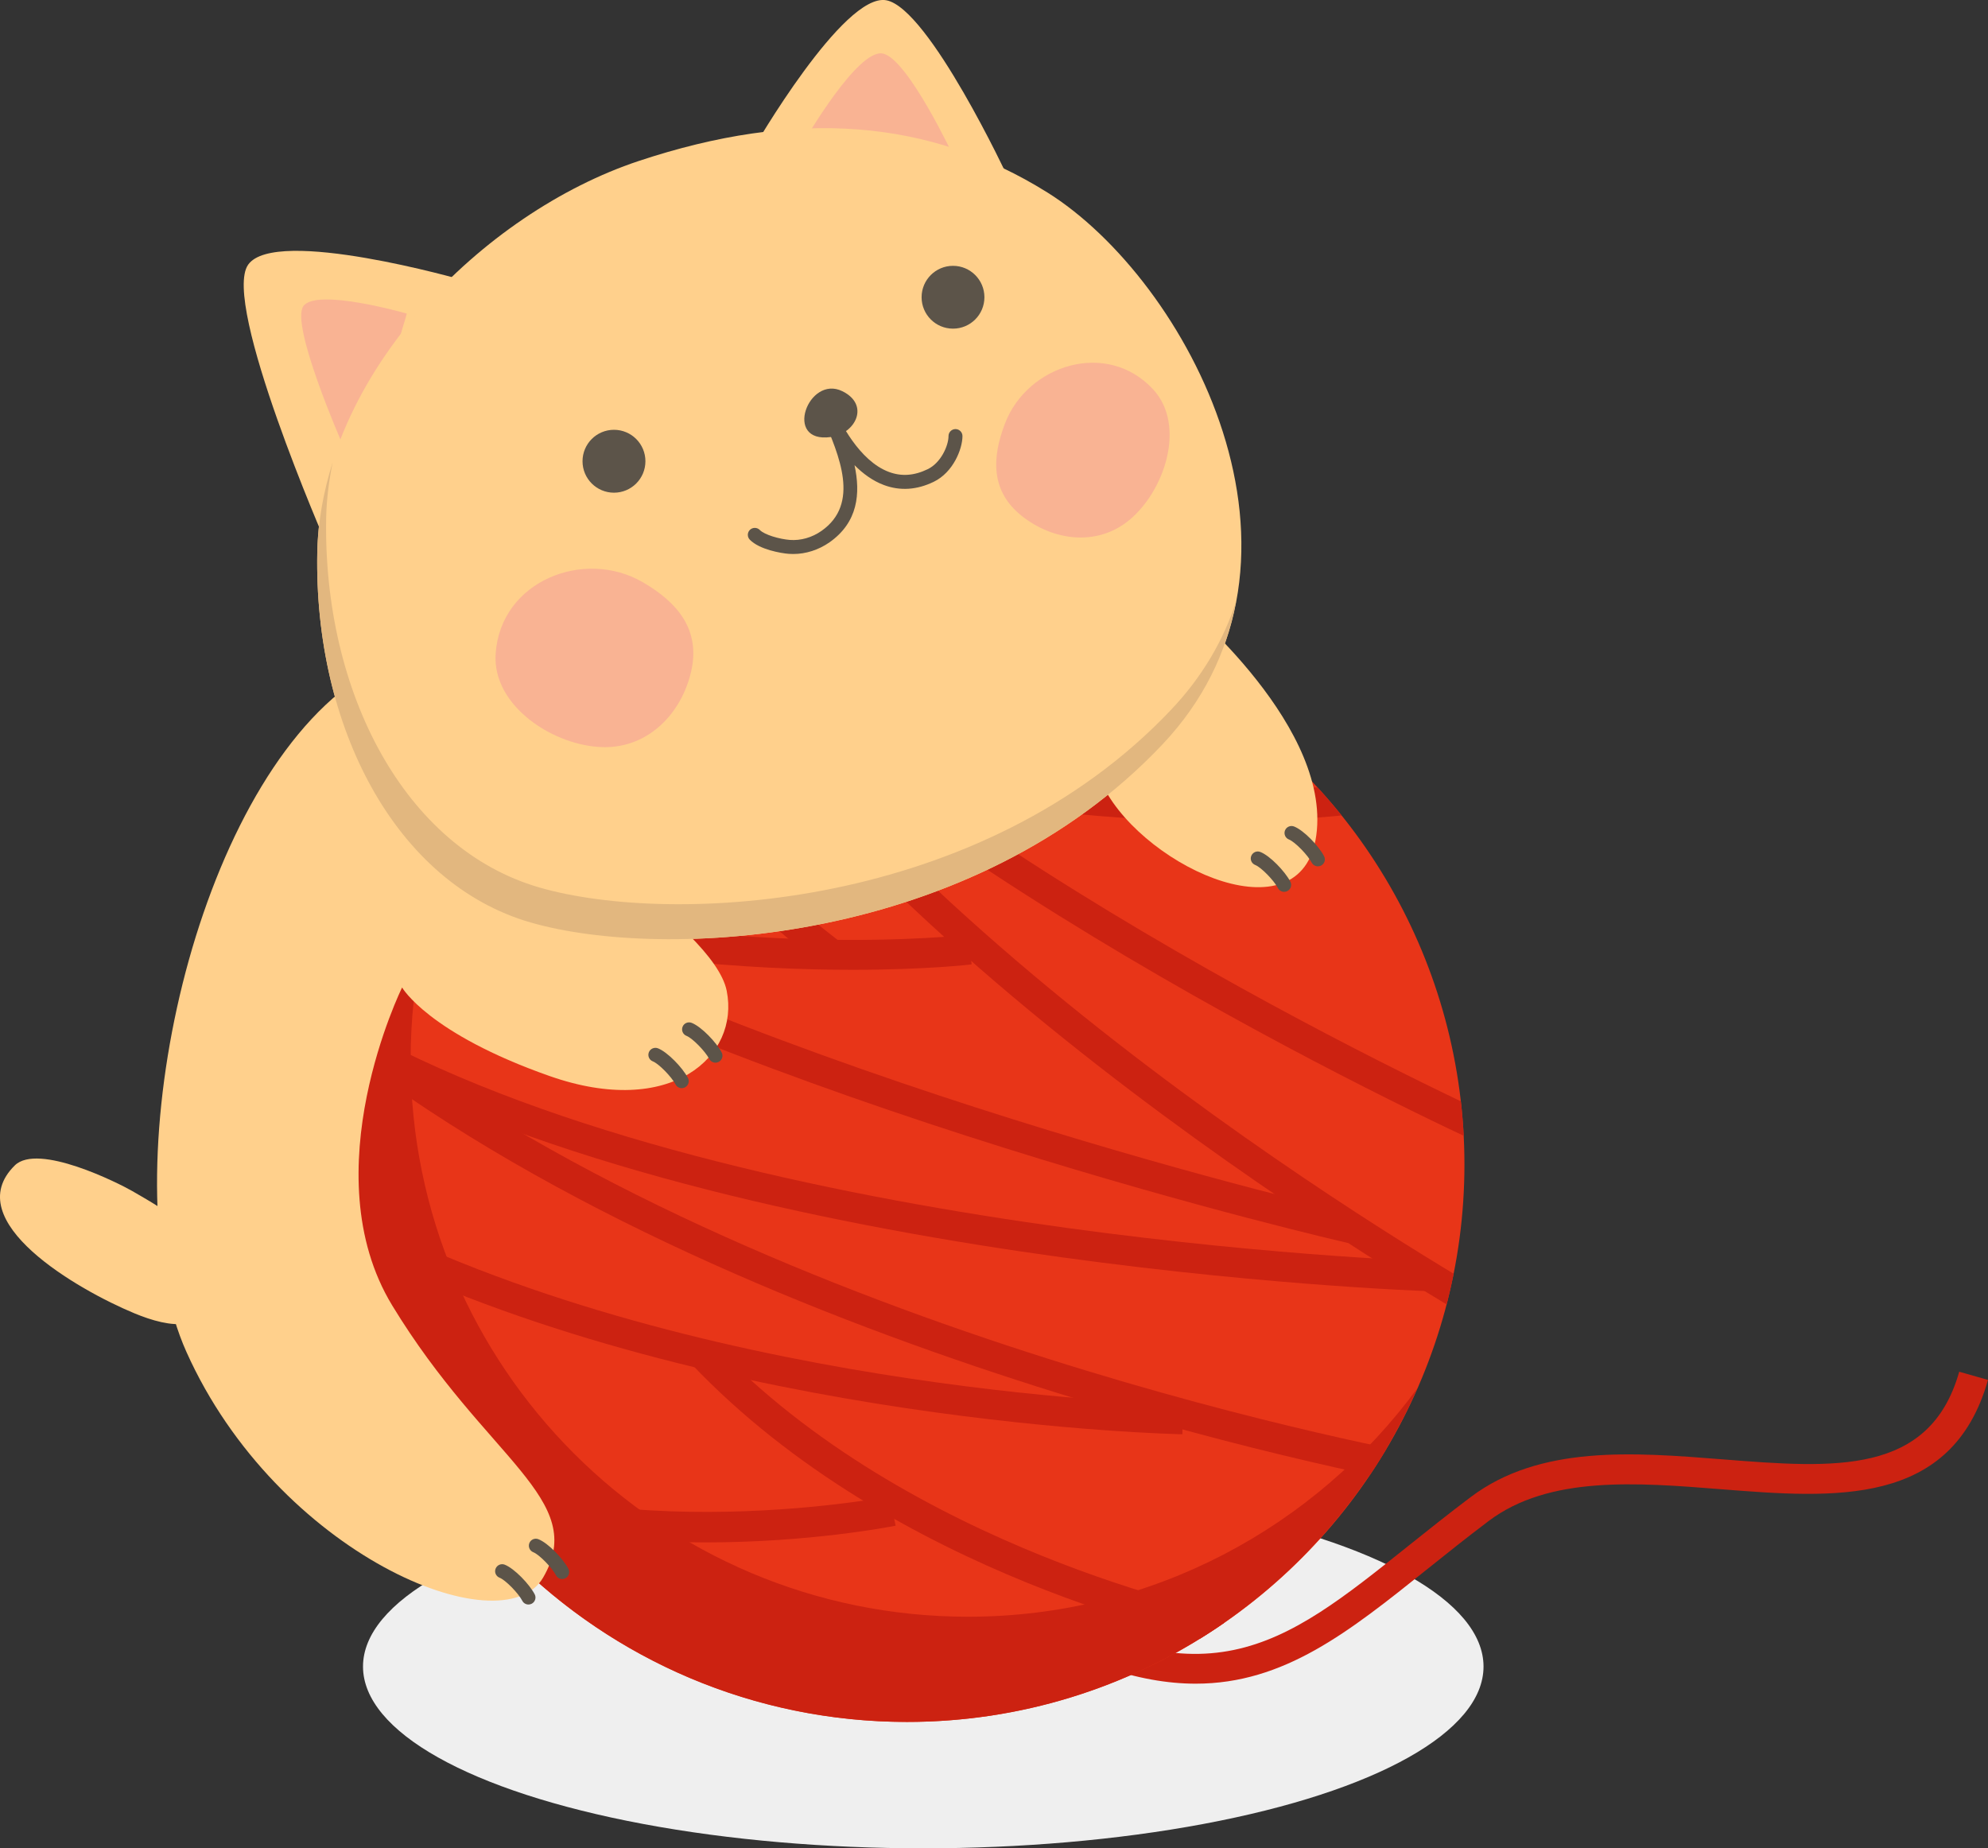
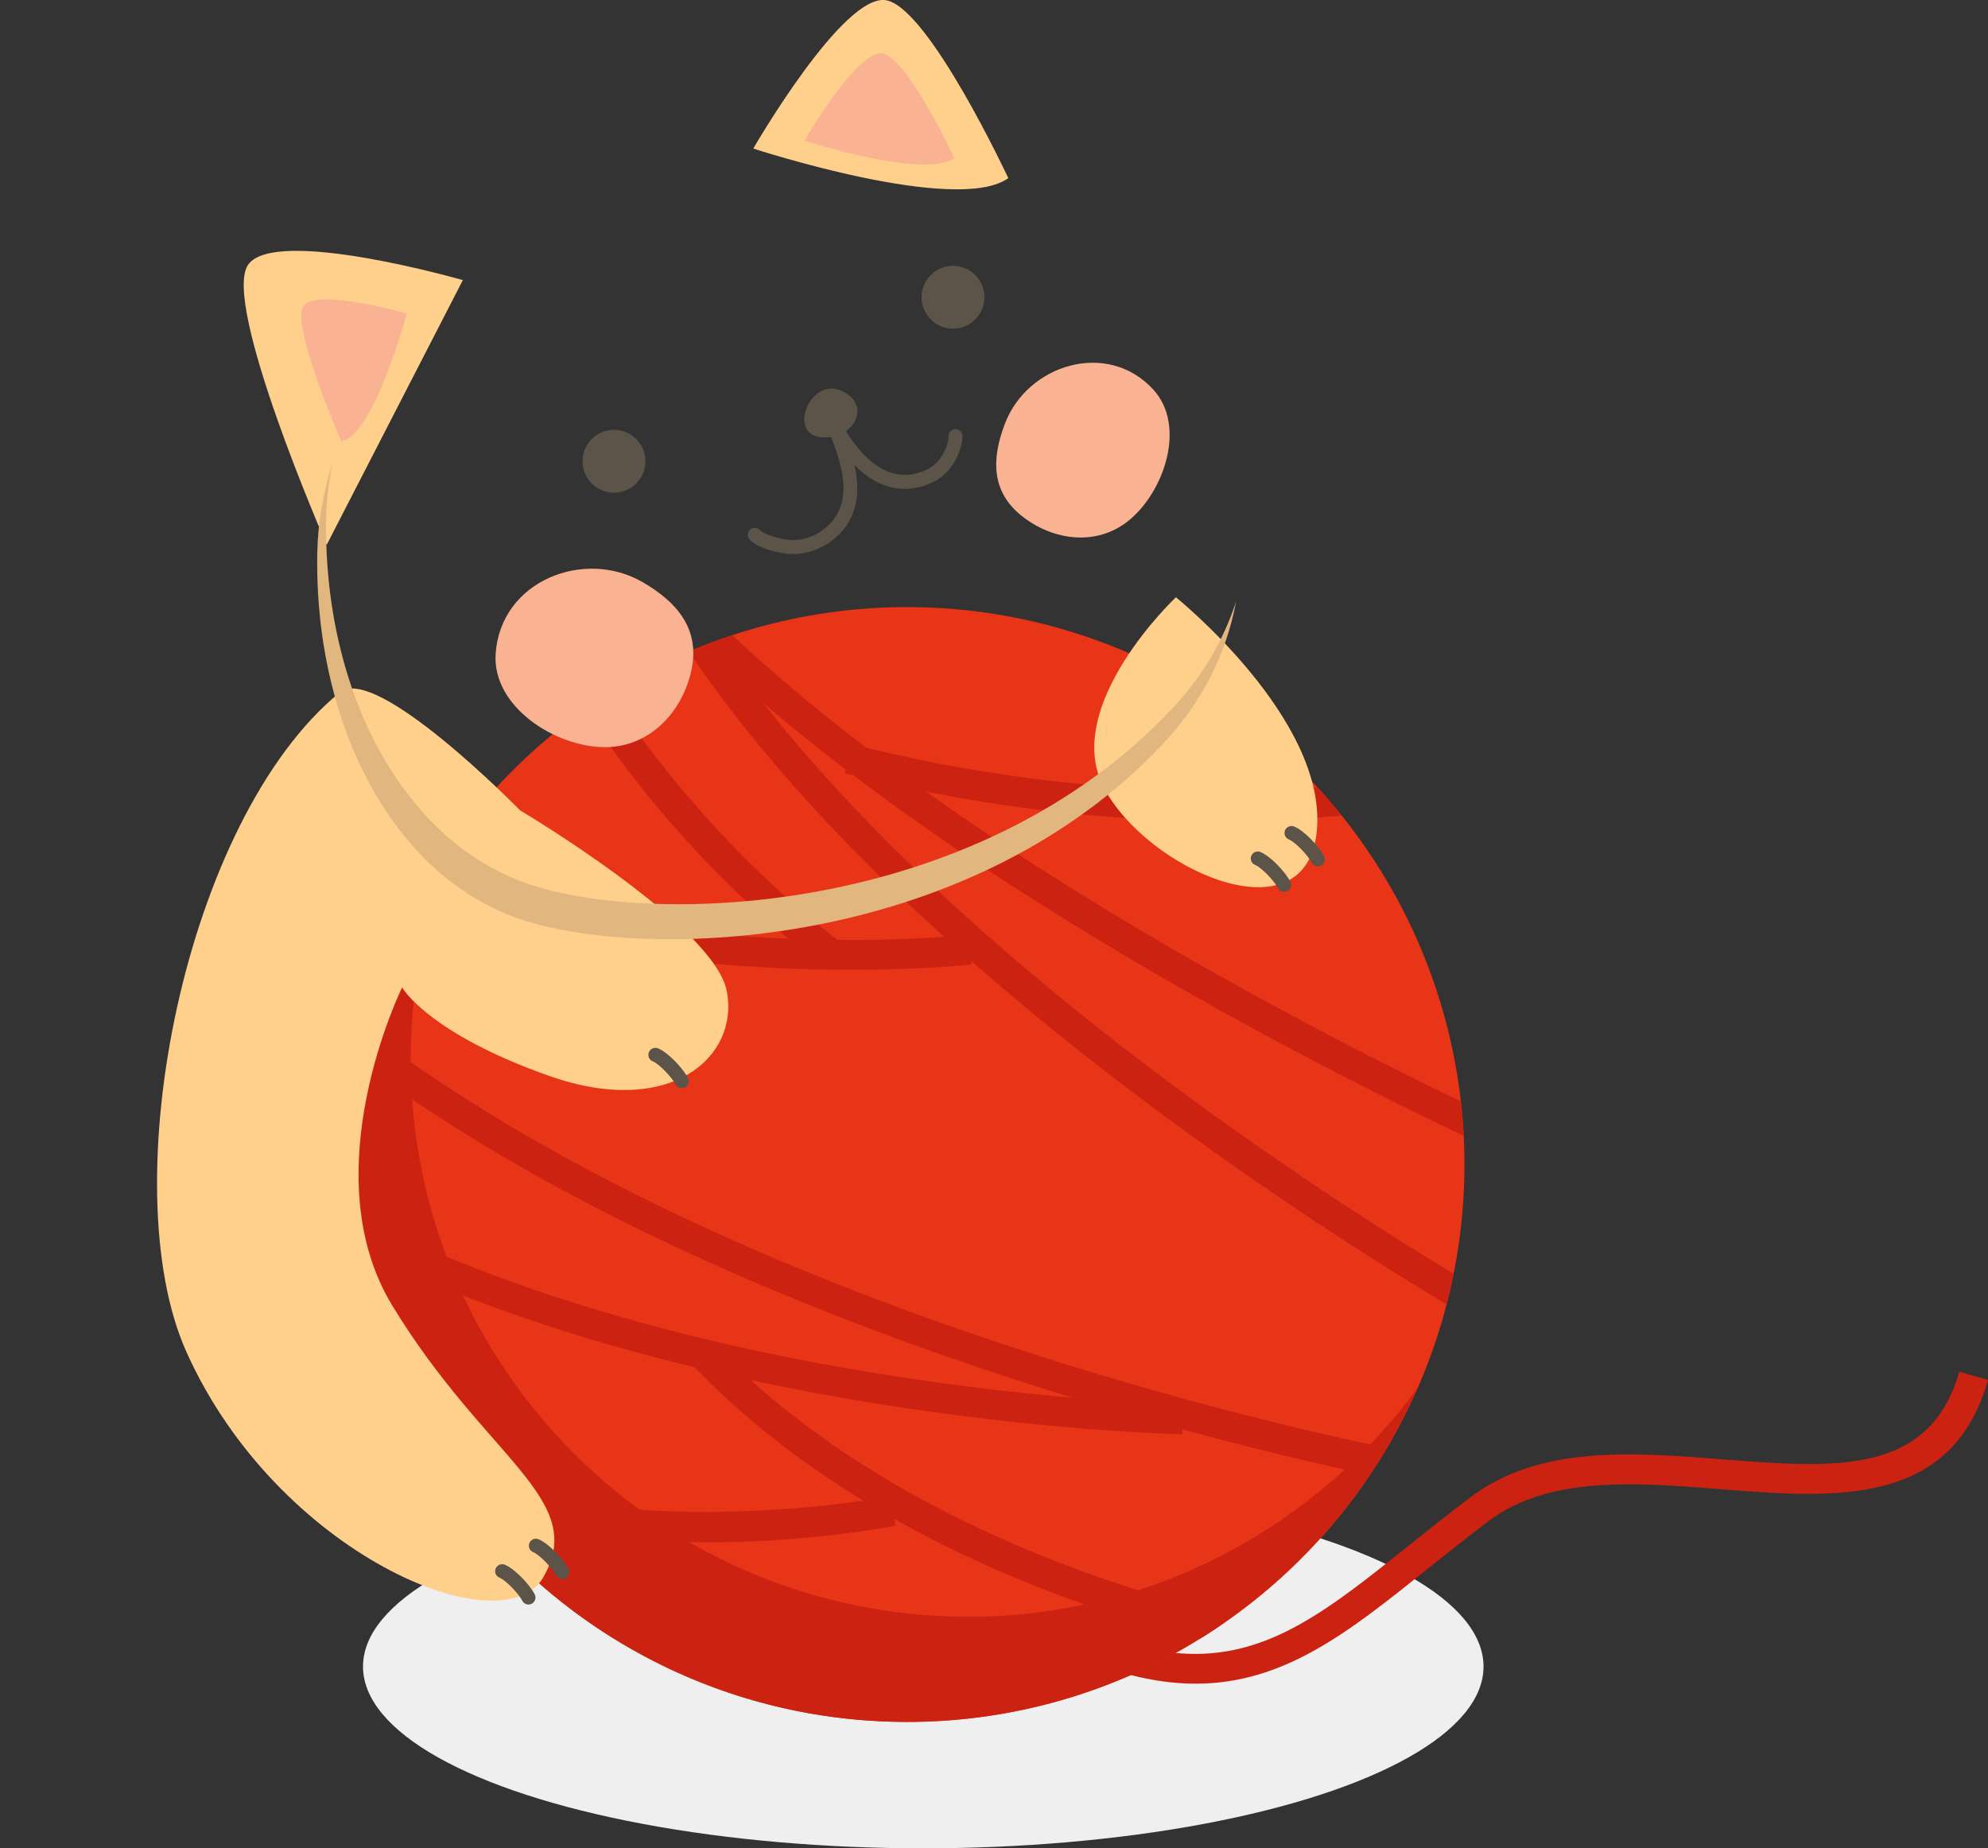
<svg xmlns="http://www.w3.org/2000/svg" xmlns:xlink="http://www.w3.org/1999/xlink" version="1.1" id="圖層_1" x="0px" y="0px" width="50px" height="46.487px" viewBox="0 0 50 46.487" enable-background="new 0 0 50 46.487" xml:space="preserve">
  <rect x="0" y="0" width="50" height="46.487" fill="#333333" stroke="none" />
  <g>
    <ellipse fill="#EFEFEF" cx="23.221" cy="41.916" rx="14.091" ry="4.572" />
    <path fill="#FFD08C" d="M25.36,4.481c0,0-1.992-4.271-3.067-4.474c-1.078-0.204-3.347,3.729-3.347,3.729S24.059,5.411,25.36,4.481z   " />
    <path fill="#F9B393" d="M24.002,3.973c0,0-1.171-2.508-1.802-2.627c-0.632-0.12-1.966,2.191-1.966,2.191S23.238,4.52,24.002,3.973z   " />
-     <path fill="#FFD08C" d="M8.216,13.704c0,0-2.657-6.083-1.974-7.048c0.685-0.965,5.399,0.389,5.399,0.389S9.925,13.449,8.216,13.704   z" />
+     <path fill="#FFD08C" d="M8.216,13.704c0,0-2.657-6.083-1.974-7.048c0.685-0.965,5.399,0.389,5.399,0.389z" />
    <path fill="#F9B393" d="M8.581,11.096c0,0-1.281-2.932-0.951-3.396c0.329-0.466,2.601,0.187,2.601,0.187S9.403,10.974,8.581,11.096   z" />
    <g>
      <g>
        <path fill="#CC2211" d="M30.073,42.347c2.225,0,3.853-1.303,5.813-2.872c0.487-0.391,1.001-0.801,1.556-1.22     c1.515-1.142,3.714-0.968,5.84-0.799c2.855,0.225,5.81,0.459,6.718-2.749l-0.724-0.206c-0.74,2.615-3.148,2.425-5.935,2.205     c-2.266-0.179-4.61-0.365-6.352,0.948c-0.562,0.423-1.081,0.839-1.574,1.232c-3.189,2.553-5.115,4.094-10.166,0.964l-0.396,0.641     C26.995,41.817,28.655,42.347,30.073,42.347z" />
      </g>
      <circle fill="#E83518" cx="22.812" cy="29.289" r="14.02" />
      <path fill="#CC2211" d="M11.513,21.015c-0.757,1.724-1.185,3.625-1.185,5.628c0,7.743,6.277,14.02,14.02,14.02    c4.644,0,8.748-2.268,11.299-5.744c-2.169,4.938-7.096,8.39-12.835,8.39c-7.743,0-14.02-6.276-14.02-14.02    C8.792,26.19,9.81,23.336,11.513,21.015z" />
      <g>
        <defs>
          <circle id="SVGID_1_" cx="22.812" cy="29.289" r="14.02" />
        </defs>
        <clipPath id="SVGID_2_">
          <use xlink:href="#SVGID_1_" overflow="visible" />
        </clipPath>
        <g clip-path="url(#SVGID_2_)">
          <g>
            <path fill="#CC2211" d="M37.807,29.027l0.305-0.689c-0.136-0.06-13.586-6.056-20.652-13.303l-0.538,0.525       C24.089,22.912,37.67,28.966,37.807,29.027z" />
          </g>
          <g>
            <path fill="#CC2211" d="M37.314,33.35l0.366-0.657c-0.143-0.08-14.382-8.095-20.17-17.408l-0.639,0.397       C22.762,25.162,37.169,33.269,37.314,33.35z" />
          </g>
          <g>
-             <path fill="#CC2211" d="M33.907,31.264l0.167-0.733c-0.146-0.033-14.732-3.375-24.171-8.82l-0.376,0.652       C19.065,27.865,33.76,31.231,33.907,31.264z" />
-           </g>
+             </g>
          <g>
-             <path fill="#CC2211" d="M35.917,32.474l0.022-0.752c-0.177-0.005-17.832-0.615-27.238-6.042l-0.376,0.651       C17.897,31.854,35.738,32.468,35.917,32.474z" />
-           </g>
+             </g>
          <g>
            <path fill="#CC2211" d="M35.772,37.361l0.129-0.742c-0.163-0.029-16.462-2.938-26.697-10.729l-0.457,0.599       C19.131,34.392,35.607,37.332,35.772,37.361z" />
          </g>
          <g>
            <path fill="#CC2211" d="M29.738,36.074l0.013-0.753c-0.113-0.002-11.468-0.234-20.242-4.485l-0.328,0.678       C18.106,35.837,29.624,36.072,29.738,36.074z" />
          </g>
          <g>
            <path fill="#CC2211" d="M30.687,41.328l0.146-0.738c-0.08-0.016-7.976-1.611-12.907-6.813l-0.546,0.518       C22.48,39.674,30.354,41.263,30.687,41.328z" />
          </g>
          <g>
            <path fill="#CC2211" d="M21.441,24.392c1.858,0,2.971-0.133,2.997-0.136l-0.093-0.747c-0.058,0.007-5.932,0.706-13.337-1.191       l-0.187,0.729C15.142,24.153,18.957,24.392,21.441,24.392z" />
          </g>
          <g>
            <path fill="#CC2211" d="M30.703,20.653c2.448,0,3.969-0.256,4.091-0.277l-0.13-0.741c-0.058,0.01-5.831,0.976-13.226-0.917       l-0.188,0.729C24.998,20.406,28.297,20.653,30.703,20.653z" />
          </g>
          <g>
            <path fill="#CC2211" d="M20.654,24.273l0.458-0.597c-4.218-3.231-6.428-7.314-6.45-7.355l-0.665,0.354       C14.09,16.848,16.301,20.939,20.654,24.273z" />
          </g>
          <g>
            <path fill="#CC2211" d="M17.747,38.794c2.597,0,4.614-0.388,4.778-0.42l-0.146-0.738c-0.078,0.015-7.851,1.504-12.559-1.428       l-0.397,0.639C11.915,38.399,15.126,38.794,17.747,38.794z" />
          </g>
        </g>
      </g>
    </g>
    <path fill="#FFD08C" d="M29.575,15.022c0,0,3.793,3.052,3.546,5.855c-0.247,2.804-4.288,0.991-5.36-1.071   C26.689,17.744,29.575,15.022,29.575,15.022z" />
-     <path fill="#FFD08C" d="M0.371,29.313c-1.42,1.4,1.594,3.132,3.01,3.719c0.883,0.367,1.949,0.552,1.952-0.705   c0.001-1.23-1.074-1.832-2.004-2.369C2.983,29.758,0.954,28.737,0.371,29.313z" />
    <path fill="#FFD08C" d="M13.082,20.383c0,0,4.865,2.886,5.195,4.536c0.331,1.649-1.402,3.217-4.454,2.145s-3.71-2.227-3.71-2.227   s-2.289,4.642-0.248,7.998c2.363,3.885,4.948,4.866,3.794,6.845c-1.026,1.76-6.692-0.593-8.971-5.679   C2.82,29.836,4.639,20.612,8.546,17.415C9.453,16.673,13.082,20.383,13.082,20.383z" />
-     <path fill="#FFD08C" d="M26.341,4.84c-2.978-1.86-6.325-2.104-10.279-0.79C12.16,5.347,8.069,9.408,7.98,13.889   c-0.085,4.399,1.974,8.331,5.36,9.312c3.336,0.966,11.122,0.583,15.899-4.479C33.63,14.065,29.855,7.038,26.341,4.84z" />
    <path fill="#E2B77F" d="M8.365,11.634c-0.09,0.453-0.151,0.911-0.161,1.375c-0.087,4.399,1.974,8.331,5.36,9.312   c3.336,0.966,11.122,0.583,15.899-4.479c0.793-0.84,1.315-1.758,1.625-2.71c-0.238,1.265-0.814,2.493-1.849,3.589   c-4.777,5.063-12.563,5.446-15.899,4.479c-3.387-0.98-5.446-4.913-5.36-9.312C7.996,13.121,8.136,12.366,8.365,11.634z" />
    <circle fill="#5C5449" cx="23.969" cy="7.476" r="0.79" />
    <circle fill="#5C5449" cx="15.442" cy="11.601" r="0.791" />
    <path fill="#5C5449" d="M20.893,10.992c-1.204,0.166-0.565-1.575,0.294-1.152C21.88,10.18,21.525,10.906,20.893,10.992z" />
    <g>
      <path fill="#5C5449" d="M19.95,13.934c0.319,0,0.64-0.103,0.913-0.294c0.718-0.505,0.783-1.23,0.629-1.94    c0.211,0.212,0.458,0.395,0.741,0.5c0.405,0.151,0.826,0.124,1.251-0.082c0.492-0.238,0.722-0.827,0.723-1.15    c0-0.097-0.079-0.176-0.175-0.176c0,0,0,0,0,0c-0.097,0-0.176,0.079-0.176,0.175c0,0.238-0.187,0.672-0.524,0.834    c-0.34,0.165-0.66,0.187-0.975,0.069c-0.755-0.281-1.242-1.286-1.376-1.596l-0.003-0.004l0,0c-0.038-0.089-0.141-0.13-0.231-0.092    c-0.088,0.039-0.13,0.142-0.091,0.231l0.034,0.079c0.421,0.972,0.944,2.181-0.027,2.864c-0.239,0.168-0.524,0.249-0.799,0.228    c-0.261-0.021-0.635-0.128-0.754-0.25c-0.067-0.069-0.179-0.071-0.249-0.003c-0.069,0.067-0.07,0.179-0.002,0.248    c0.242,0.248,0.788,0.341,0.979,0.355C19.873,13.932,19.911,13.934,19.95,13.934z" />
    </g>
    <path fill="#F9B393" d="M28.395,13.087c-0.809,0.663-1.914,0.514-2.701-0.114c-0.775-0.619-0.752-1.451-0.417-2.323   c0.566-1.479,2.567-2.111,3.726-0.856C29.843,10.705,29.286,12.358,28.395,13.087z" />
    <path fill="#F9B393" d="M15.197,18.792c1.125,0.01,1.953-0.861,2.189-1.918c0.232-1.042-0.349-1.725-1.219-2.23   c-1.472-0.857-3.576-0.038-3.701,1.797C12.375,17.772,13.958,18.782,15.197,18.792z" />
    <g>
      <g>
        <g>
-           <path fill="#5C5449" d="M17.994,26.728c0.027,0,0.056-0.006,0.082-0.02c0.086-0.045,0.12-0.151,0.074-0.237      c-0.134-0.256-0.509-0.649-0.755-0.745c-0.09-0.035-0.193,0.009-0.228,0.1s0.009,0.192,0.1,0.228      c0.147,0.057,0.468,0.383,0.572,0.581C17.87,26.693,17.931,26.728,17.994,26.728z" />
-         </g>
+           </g>
      </g>
      <g>
        <g>
          <path fill="#5C5449" d="M17.146,27.369c0.027,0,0.056-0.006,0.082-0.02c0.086-0.045,0.12-0.152,0.074-0.237      c-0.134-0.256-0.509-0.649-0.755-0.746c-0.091-0.034-0.193,0.011-0.228,0.101c-0.035,0.091,0.009,0.192,0.1,0.228      c0.147,0.057,0.468,0.383,0.572,0.581C17.022,27.335,17.083,27.369,17.146,27.369z" />
        </g>
      </g>
    </g>
    <g>
      <g>
        <g>
          <path fill="#5C5449" d="M14.139,39.715c0.028,0,0.056-0.006,0.082-0.02c0.086-0.045,0.12-0.151,0.075-0.237      c-0.135-0.256-0.509-0.649-0.756-0.745c-0.091-0.035-0.191,0.009-0.227,0.1c-0.035,0.091,0.01,0.192,0.1,0.228      c0.147,0.057,0.467,0.383,0.571,0.581C14.015,39.681,14.076,39.715,14.139,39.715z" />
        </g>
      </g>
      <g>
        <g>
          <path fill="#5C5449" d="M13.291,40.356c0.028,0,0.056-0.006,0.082-0.02c0.086-0.045,0.12-0.152,0.075-0.237      c-0.135-0.256-0.509-0.649-0.756-0.746c-0.091-0.034-0.191,0.011-0.227,0.101c-0.036,0.091,0.009,0.192,0.1,0.228      c0.147,0.057,0.468,0.383,0.572,0.581C13.167,40.322,13.228,40.356,13.291,40.356z" />
        </g>
      </g>
    </g>
    <g>
      <g>
        <g>
          <path fill="#5C5449" d="M33.146,21.79c0.028,0,0.056-0.007,0.081-0.02c0.087-0.045,0.12-0.151,0.074-0.237      c-0.134-0.255-0.508-0.65-0.755-0.746c-0.09-0.035-0.192,0.01-0.228,0.101c-0.034,0.09,0.01,0.192,0.101,0.227      c0.146,0.057,0.468,0.383,0.571,0.581C33.022,21.755,33.083,21.79,33.146,21.79z" />
        </g>
      </g>
      <g>
        <g>
          <path fill="#5C5449" d="M32.298,22.431c0.027,0,0.056-0.006,0.081-0.02c0.086-0.044,0.12-0.151,0.074-0.237      c-0.134-0.256-0.509-0.65-0.755-0.746c-0.091-0.036-0.192,0.01-0.228,0.1s0.009,0.192,0.101,0.228      c0.146,0.057,0.467,0.383,0.57,0.581C32.173,22.397,32.235,22.431,32.298,22.431z" />
        </g>
      </g>
    </g>
  </g>
</svg>